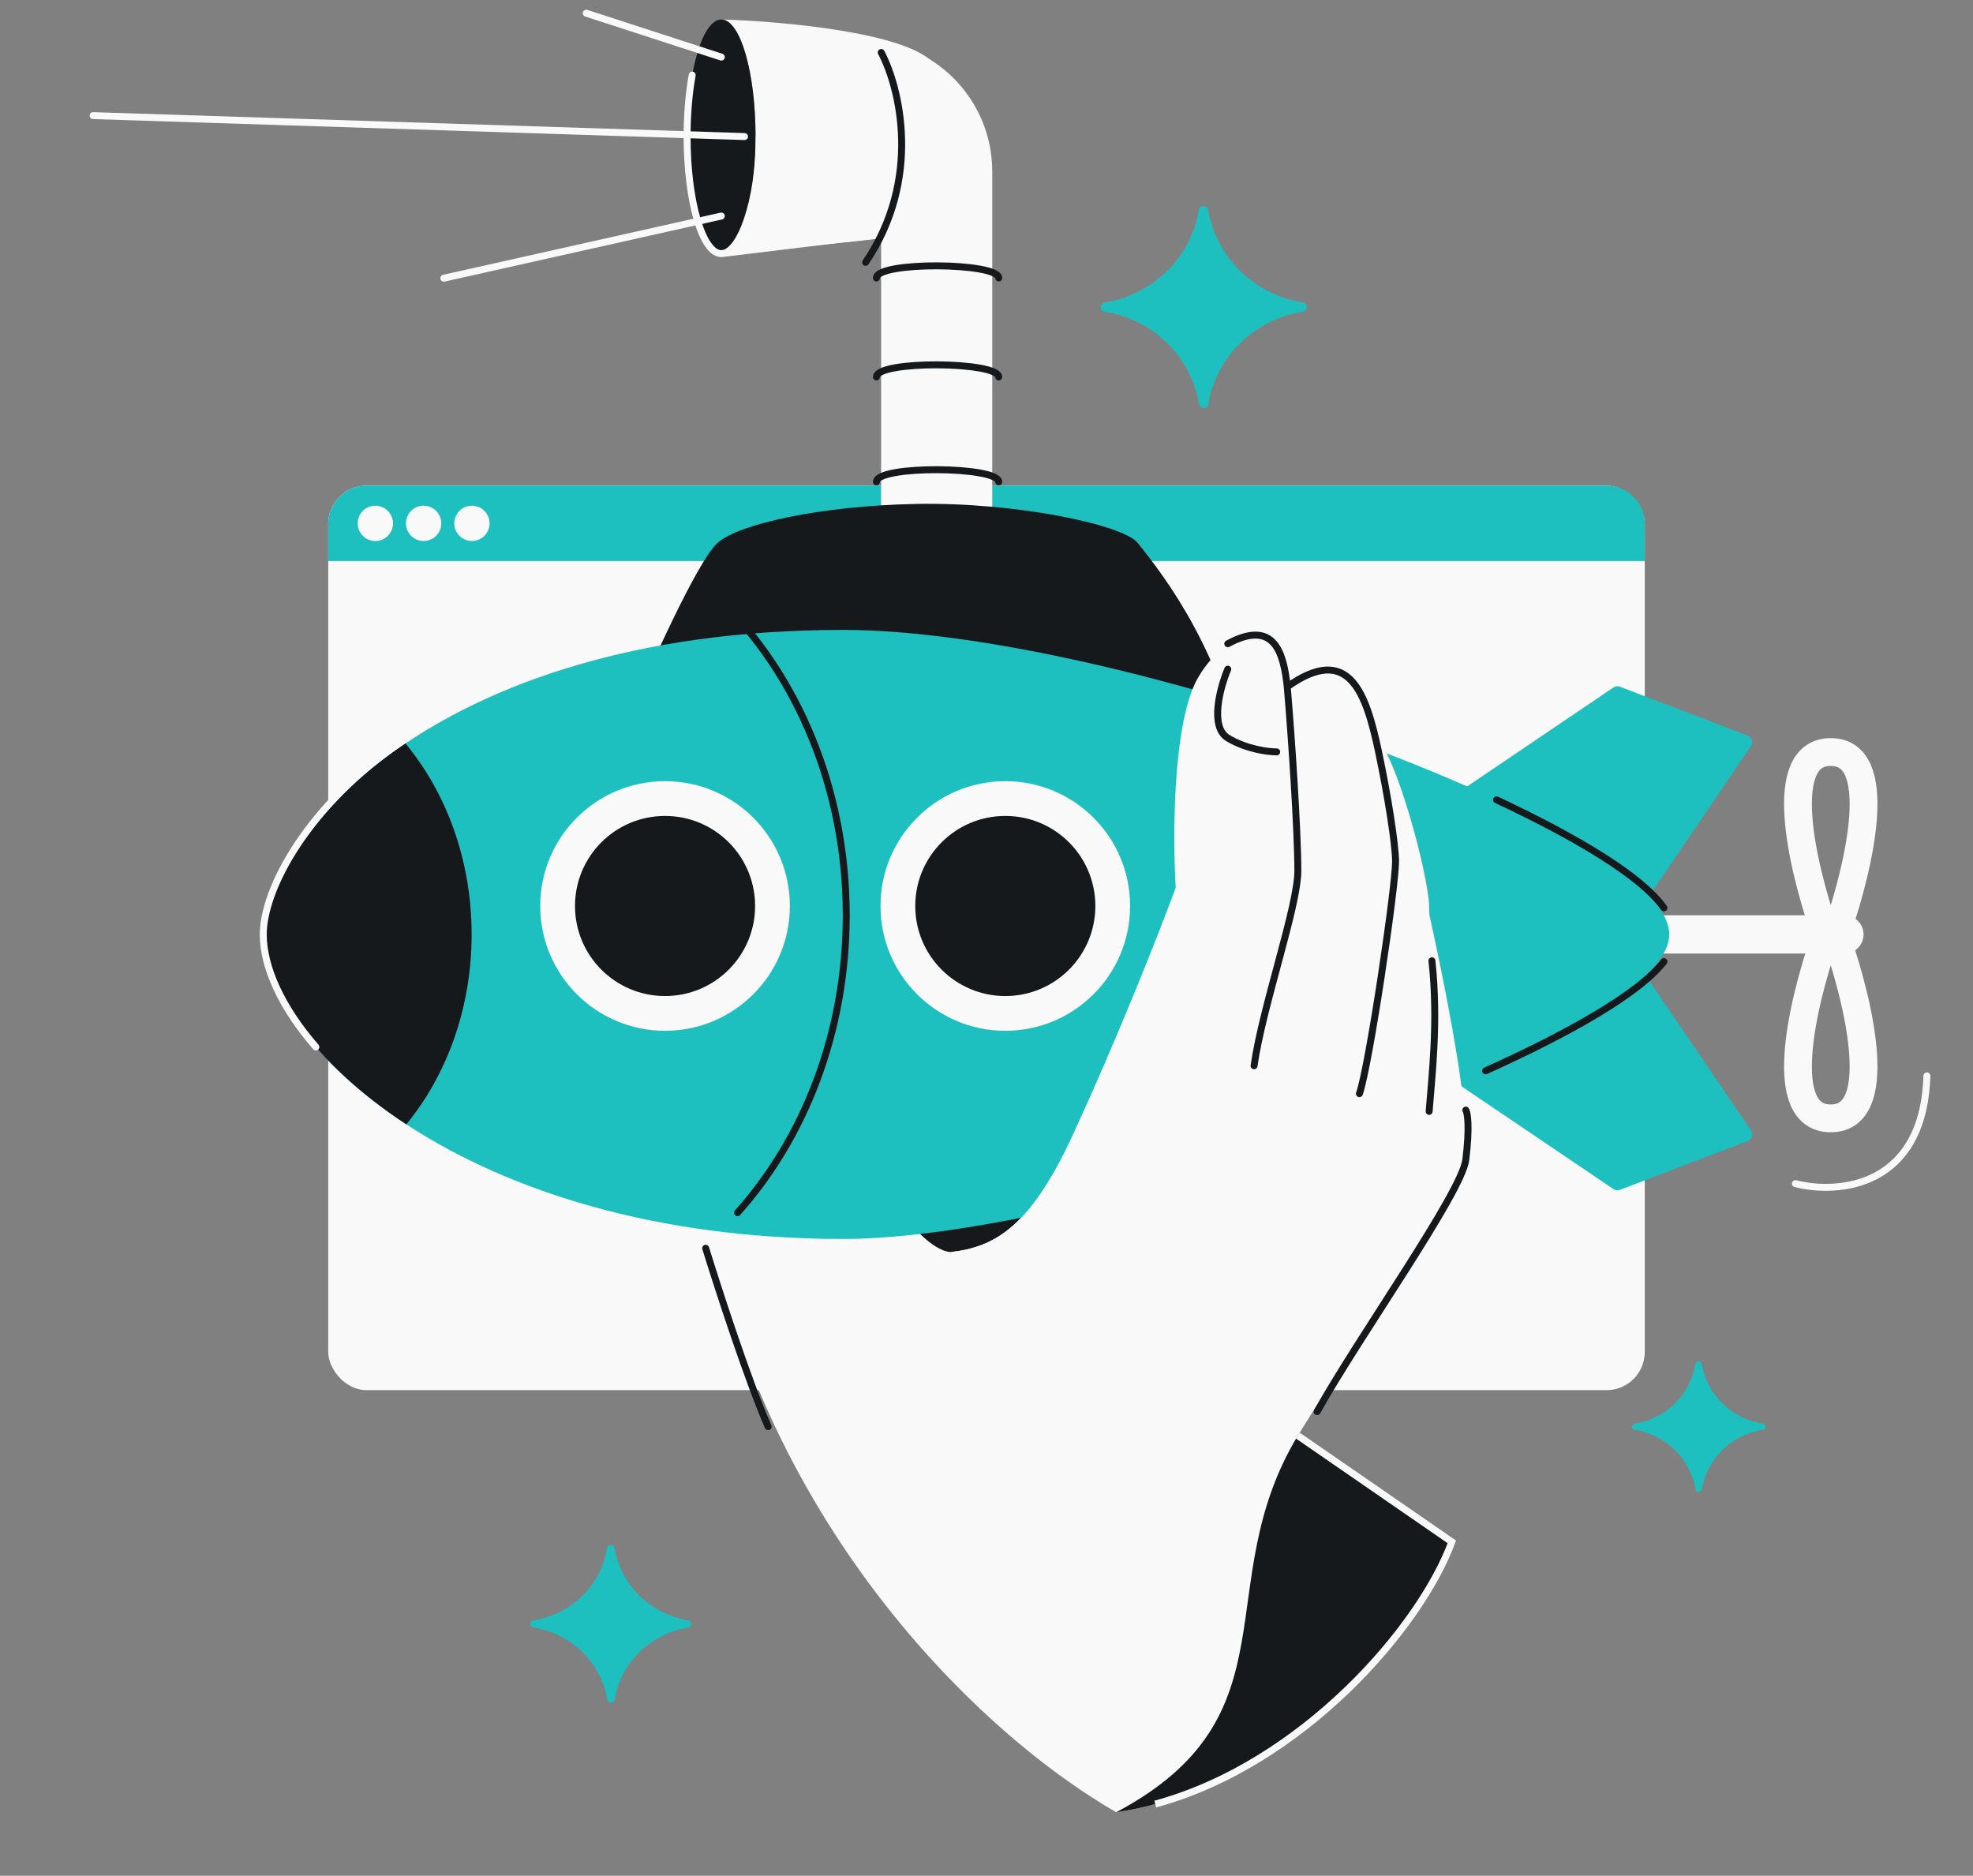
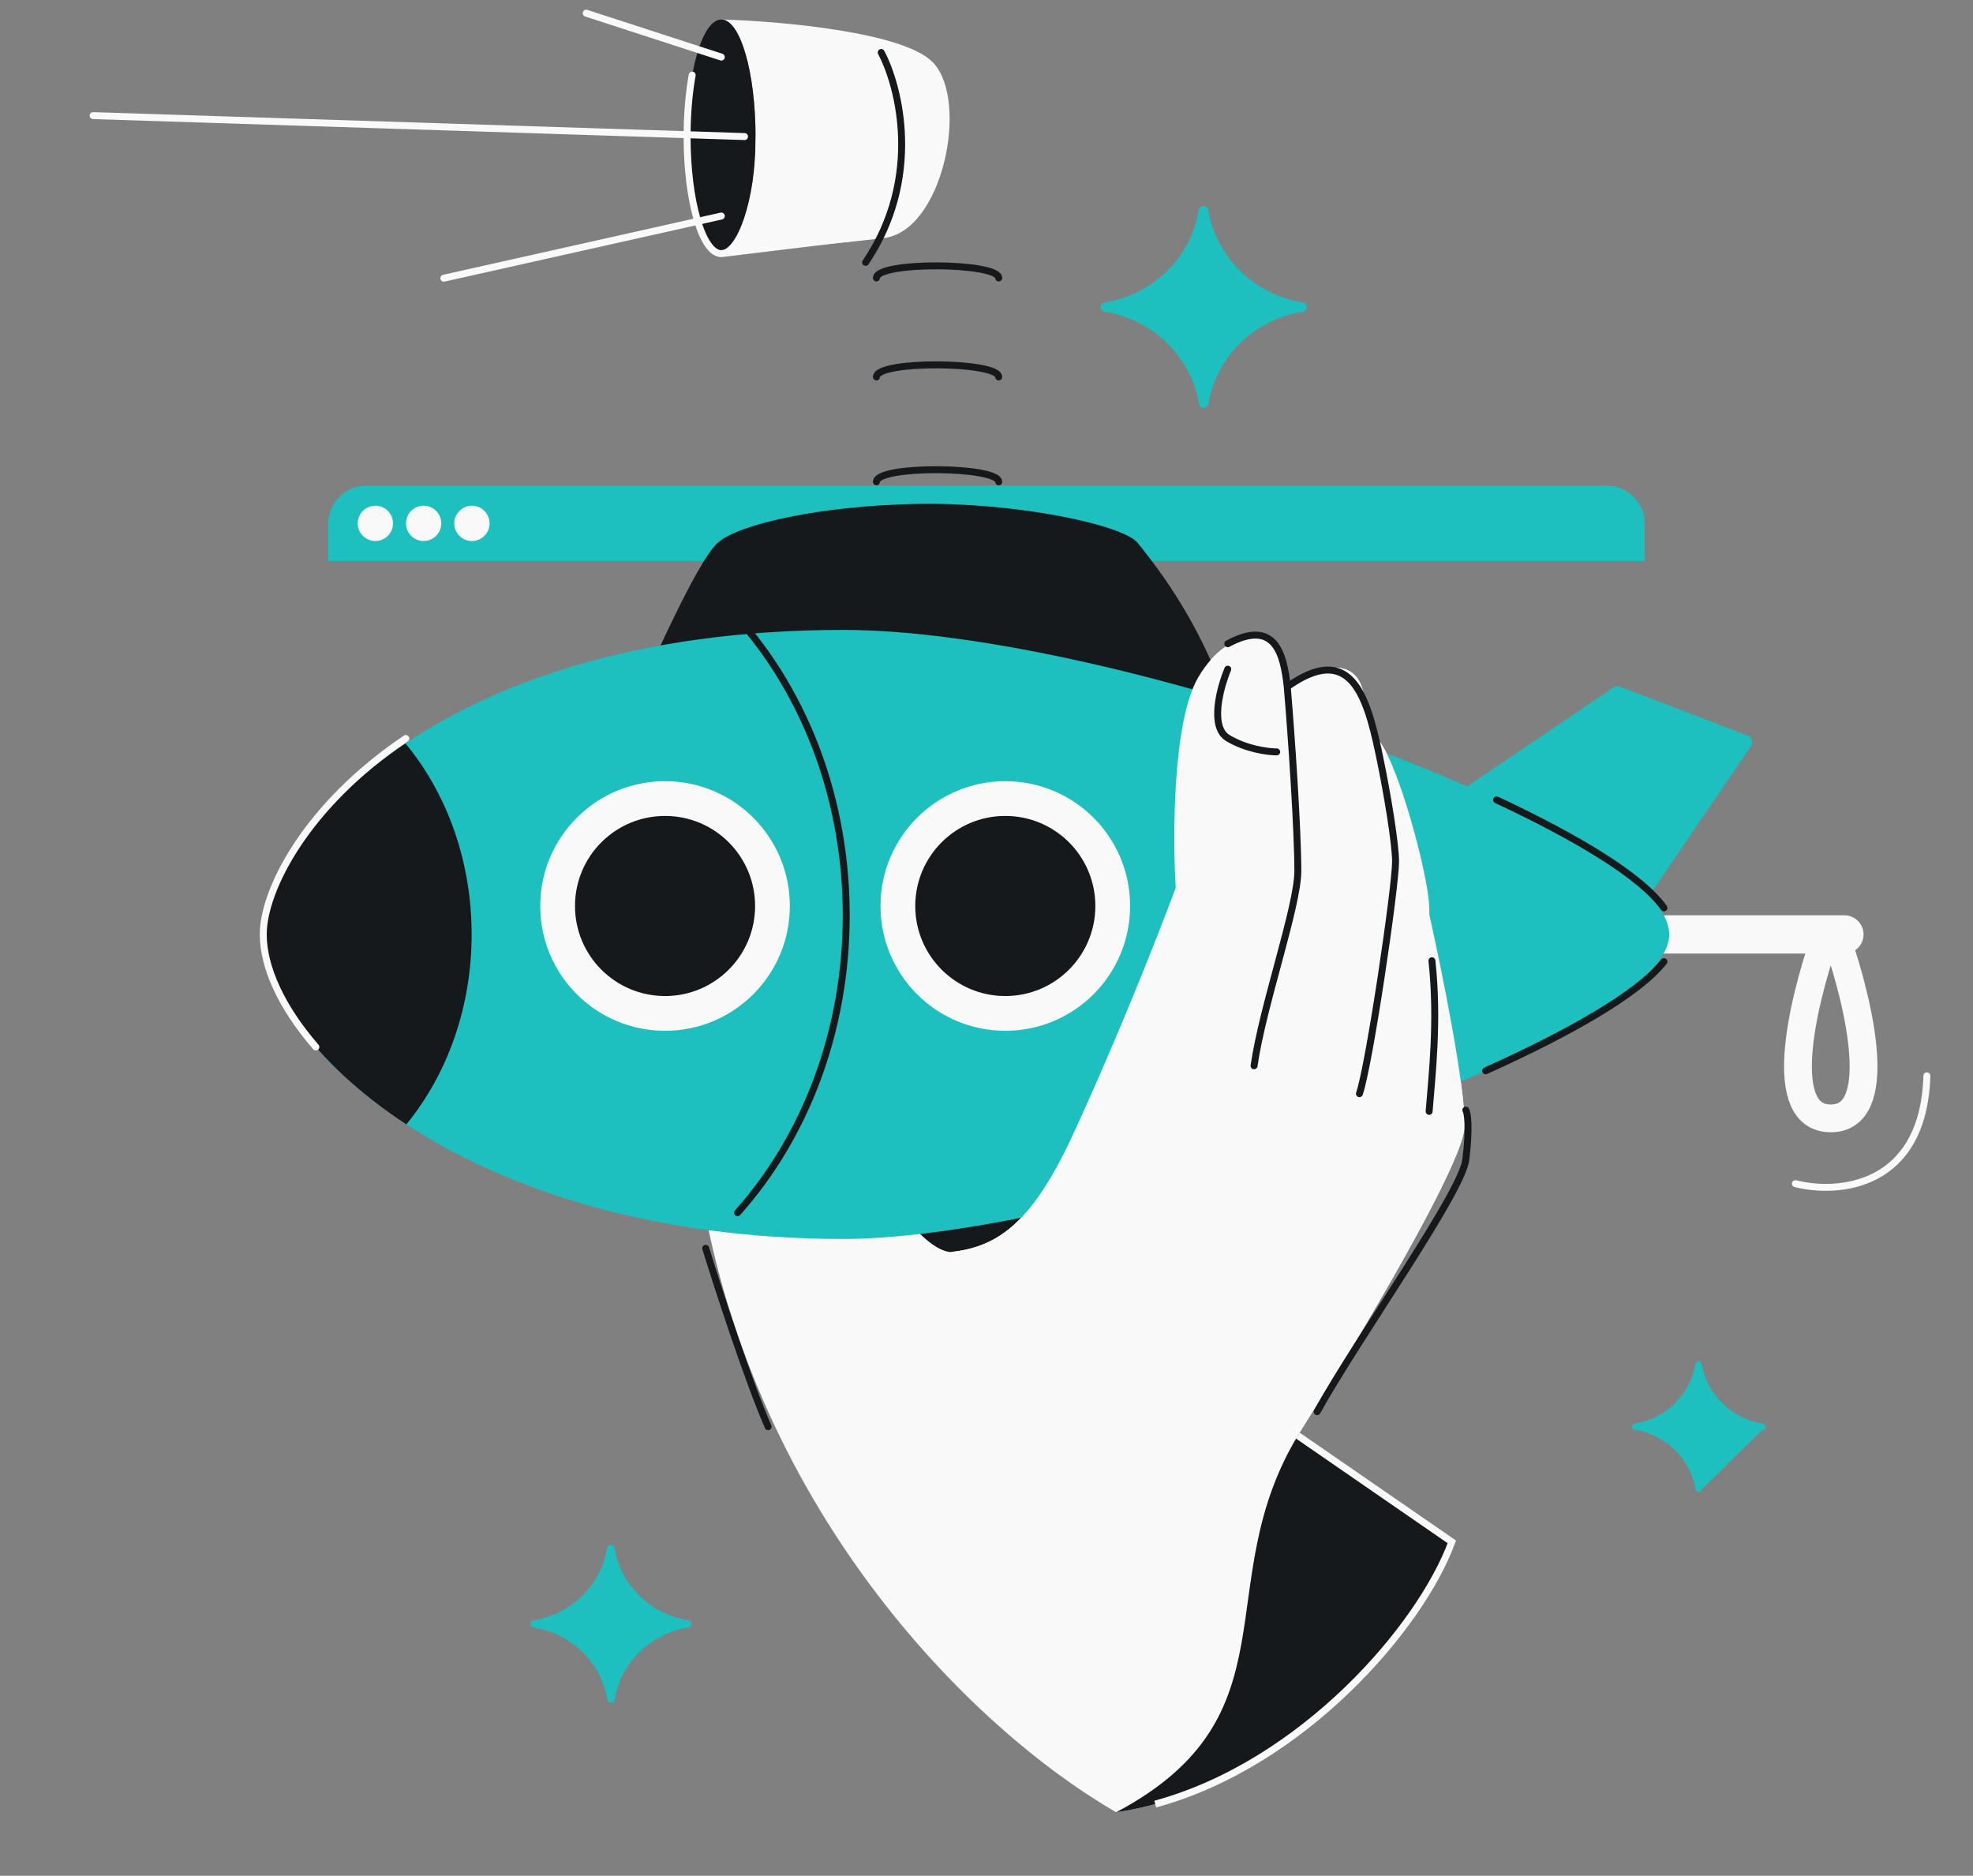
<svg xmlns="http://www.w3.org/2000/svg" width="568" height="540" viewBox="0 0 568 540" fill="none">
  <rect x="0" y="0" width="568" height="540" fill="#808080" stroke="none" />
-   <rect x="94.492" y="139.807" width="379.016" height="260.387" rx="11" fill="#F9F9F9" />
  <path d="M462.508 139.807H105.492C99.417 139.807 94.492 144.732 94.492 150.807V161.515H473.508V150.807C473.508 144.732 468.583 139.807 462.508 139.807Z" fill="#1EBFBF" />
  <circle cx="108.058" cy="150.661" r="5.082" fill="#F9F9F9" />
  <circle cx="121.957" cy="150.661" r="5.082" fill="#F9F9F9" />
  <circle cx="135.856" cy="150.661" r="5.082" fill="#F9F9F9" />
  <path d="M249.543 345.519L302.647 338.881C303.841 338.731 304.895 339.662 304.895 340.865V353.537C304.895 354.055 304.694 354.553 304.334 354.926L280.415 379.699C279.624 380.519 278.308 380.512 277.524 379.685L248.339 348.879C247.212 347.689 247.916 345.722 249.543 345.519Z" fill="#16191C" />
  <path d="M338.468 255.567C334.14 267.288 322.131 297.979 308.715 326.975C296.634 353.086 286.518 358.983 273.715 360.442C265.428 359.95 250.864 340.212 245.406 319.943C237.904 292.081 190.375 263.388 200.968 337.096C214.819 433.476 279.597 497.653 321.342 521.7C368.897 514.774 408.155 470.604 417.966 443.864L373.631 413.277C389.452 388.244 421.196 335.436 421.61 324.462C422.024 313.489 415.044 279.174 411.502 263.388C411.482 262.327 411.458 261.427 411.429 260.718C411.043 251.064 401.762 216.693 395.906 212.042C394.627 206.421 393.28 201.315 392.024 197.713C388.562 187.783 376.285 193.576 370.579 197.713C370.297 194.441 370.044 191.8 369.845 190.11C368.763 180.913 354.156 179.29 344.96 194.978C337.603 207.529 337.567 240.6 338.468 255.567Z" fill="#F9F9F9" />
  <path d="M417.966 443.864L373.631 413.277C347.736 456.156 373.631 493.939 321.342 521.7C368.897 514.774 408.155 470.604 417.966 443.864Z" fill="#16191C" />
  <path d="M373.631 413.277L417.966 443.864C408.94 468.466 374.989 507.82 332.583 519.351" stroke="#F9F9F9" stroke-width="2" />
  <path d="M475.037 263.495H530.985C534.025 263.495 536.489 265.96 536.489 269C536.489 272.04 534.025 274.505 530.985 274.505H475.037V263.495Z" fill="#F9F9F9" />
-   <path d="M527.051 216.491C511.354 216.491 518.478 248.262 525.263 268.045C525.86 269.788 528.241 269.788 528.839 268.045C535.623 248.262 542.748 216.491 527.051 216.491Z" stroke="#F9F9F9" stroke-width="8" />
  <path d="M527.051 321.951C511.354 321.951 518.478 290.18 525.263 270.397C525.86 268.654 528.241 268.654 528.839 270.397C535.623 290.18 542.748 321.951 527.051 321.951Z" stroke="#F9F9F9" stroke-width="8" />
-   <path d="M269.655 156.301V49.379C269.655 37.228 259.805 27.379 247.655 27.379H229.028" stroke="#F9F9F9" stroke-width="32" />
  <path d="M208.132 72.977C213.352 72.128 217.508 57.382 217.508 39.315C217.508 20.888 213.185 5.915 207.819 5.618C207.765 5.616 207.711 5.615 207.656 5.613C207.711 5.613 207.765 5.615 207.819 5.618C224.765 6.094 260.395 9.237 268.664 18.057C279.034 29.118 271.43 66.448 254.493 68.522C241.154 70.156 218.347 72.146 208.132 72.977C207.975 73.003 207.816 73.016 207.656 73.016C207.812 73.003 207.97 72.99 208.132 72.977Z" fill="#F9F9F9" />
  <ellipse cx="207.656" cy="39.315" rx="9.851" ry="33.701" fill="#16191C" />
  <path d="M214.344 39.315L26.809 33.282M207.656 62.194L127.773 80.085M207.656 16.435L168.761 3.796M516.871 340.744C529.076 343.847 553.735 341.985 554.728 309.713" stroke="#F9F9F9" stroke-width="2" stroke-linecap="round" />
-   <path d="M208.376 72.929C208.136 72.987 207.896 73.016 207.656 73.016L208.376 72.929Z" fill="#16191C" />
  <path d="M218.595 39.315C218.595 57.927 213.097 73.016 207.656 73.016M207.656 73.016C202.216 73.016 197.805 57.927 197.805 39.315C197.805 32.824 198.342 26.761 199.271 21.618M207.656 73.016L250.298 67.858" stroke="#F9F9F9" stroke-width="2" stroke-linecap="round" />
  <path d="M253.691 15.101C258.999 25.172 265.531 51.357 249.2 75.528" stroke="#16191C" stroke-width="2" stroke-linecap="round" />
  <path d="M287.521 138.715C287.521 134.225 252.31 133.869 252.31 138.715M287.521 80.03C287.521 75.541 252.31 75.184 252.31 80.03M287.521 108.527C287.521 104.038 252.31 103.681 252.31 108.527" stroke="#16191C" stroke-width="2" stroke-linecap="round" />
  <path d="M206.567 156.299C200.561 161.759 186.709 193.155 180.112 208.171C242.449 226.372 365.623 255.266 359.617 225.234C352.109 187.695 335.728 166.537 327.538 156.299C323.356 151.071 292.538 144.537 263.886 145.065C236.43 145.571 212.573 150.839 206.567 156.299Z" fill="#16191C" />
  <path d="M504.085 214.75L471.469 262.758C470.906 263.587 469.817 263.871 468.921 263.423L413.737 235.831C412.369 235.147 412.244 233.243 413.511 232.386L464.508 197.898C465.049 197.533 465.734 197.454 466.343 197.687L503.145 211.758C504.35 212.219 504.81 213.683 504.085 214.75Z" fill="#1EBFBF" />
-   <path d="M504.085 325.465L471.469 277.458C470.906 276.629 469.817 276.345 468.921 276.793L413.737 304.385C412.369 305.069 412.244 306.973 413.511 307.83L464.508 342.318C465.049 342.683 465.734 342.762 466.343 342.529L503.145 328.458C504.35 327.997 504.81 326.533 504.085 325.465Z" fill="#1EBFBF" />
  <path d="M480.553 269C480.553 298.971 313.587 356.664 242.753 356.664C133.763 356.664 75.787 300.376 75.787 269C75.787 244.088 122.317 181.336 242.753 181.336C321.809 181.336 480.553 239.029 480.553 269Z" fill="#1EBFBF" />
  <path d="M430.84 230.251C453.642 240.948 472.356 252.021 479.026 261.352M427.699 308.258C451.4 297.579 471.669 286.206 479.026 276.832" stroke="#16191C" stroke-width="2" stroke-linecap="round" />
  <path fill-rule="evenodd" clip-rule="evenodd" d="M116.978 323.678C89.793 305.862 75.787 284.422 75.787 269C75.787 256.143 88.18 233.208 116.73 214.021C128.517 228.233 135.774 247.624 135.774 269C135.774 290.225 128.619 309.493 116.978 323.678Z" fill="#16191C" />
  <path d="M212.338 349.096C231.613 327.547 243.621 297.163 243.621 263.495C243.621 226.915 229.446 194.211 207.176 172.504" stroke="#16191C" stroke-width="2" stroke-linecap="round" />
  <path d="M116.825 212.595C88.276 231.782 75.787 256.143 75.787 269C75.787 278.315 80.897 289.825 90.934 301.407" stroke="#F9F9F9" stroke-width="2" stroke-linecap="round" />
  <circle cx="191.458" cy="260.811" r="35.929" fill="#F9F9F9" />
  <circle cx="191.458" cy="260.811" r="25.925" fill="#16191C" />
  <circle cx="289.413" cy="260.811" r="35.929" fill="#F9F9F9" />
  <circle cx="289.414" cy="260.811" r="25.925" fill="#16191C" />
  <path d="M338.468 255.567C334.14 267.288 322.131 297.979 308.715 326.975C296.633 353.086 286.517 358.983 273.715 360.442L382.167 399.555C398.729 372.553 421.261 333.696 421.61 324.462C422.024 313.489 415.044 279.174 411.502 263.388C411.482 262.327 411.458 261.427 411.429 260.718C411.043 251.064 401.762 216.693 395.906 212.042C394.627 206.421 393.28 201.315 392.024 197.713C388.562 187.783 376.285 193.576 370.579 197.713C370.297 194.441 370.043 191.8 369.844 190.11C368.762 180.913 354.156 179.29 344.96 194.978C337.602 207.529 337.566 240.6 338.468 255.567Z" fill="#F9F9F9" />
  <path d="M370.579 197.713C371.829 212.243 373.631 239.219 373.631 250.698C373.631 260.981 363.512 289.479 361.028 306.811M370.579 197.713C388.501 184.951 393.317 199.679 396.875 216.452C399.577 229.195 401.762 243.181 401.762 247.994C401.762 255.567 394.165 306.811 391.359 314.841M370.579 197.713C369.555 188.251 367.064 177.995 353.458 185.318M411.429 319.943C412.233 309.541 414.118 293.952 412.233 276.575M353.458 192.64C351.258 197.907 348.177 209.242 353.458 212.446C358.74 215.651 365.049 216.452 367.543 216.452" stroke="#16191C" stroke-width="2" stroke-linecap="round" />
  <path d="M203.158 359.347C206.754 370.99 215.383 397.562 221.136 410.711M379.186 406.378C391.041 385.039 420.829 343.361 421.992 333.819C423.156 324.278 422.477 320.341 421.992 319.565" stroke="#16191C" stroke-width="2" stroke-linecap="round" />
-   <path d="M507.452 411.572C508.506 411.487 508.506 409.944 507.452 409.851C498.467 408.375 491.414 401.487 489.902 392.714C489.798 391.592 488.16 391.592 488.055 392.714C486.628 401.487 479.574 408.375 470.59 409.851C469.536 409.944 469.535 411.487 470.59 411.572C479.574 413.048 486.628 419.935 488.139 428.709C488.239 429.783 489.811 429.784 489.902 428.709C491.414 419.935 498.467 413.048 507.452 411.572Z" fill="#1EBFBF" />
+   <path d="M507.452 411.572C508.506 411.487 508.506 409.944 507.452 409.851C498.467 408.375 491.414 401.487 489.902 392.714C489.798 391.592 488.16 391.592 488.055 392.714C486.628 401.487 479.574 408.375 470.59 409.851C469.536 409.944 469.535 411.487 470.59 411.572C479.574 413.048 486.628 419.935 488.139 428.709C488.239 429.783 489.811 429.784 489.902 428.709Z" fill="#1EBFBF" />
  <path d="M374.956 89.725C376.584 89.593 376.582 87.212 374.956 87.068C361.092 84.79 350.208 74.162 347.875 60.624C347.714 58.892 345.186 58.892 345.025 60.624C342.822 74.162 331.938 84.79 318.074 87.068C316.447 87.212 316.446 89.593 318.074 89.725C331.938 92.002 342.822 102.63 345.154 116.168C345.309 117.827 347.735 117.828 347.875 116.168C350.208 102.63 361.092 92.002 374.956 89.725Z" fill="#1EBFBF" />
  <path d="M198.092 468.525C199.363 468.423 199.362 466.564 198.092 466.451C187.267 464.673 178.769 456.374 176.948 445.804C176.822 444.452 174.848 444.452 174.722 445.804C173.002 456.374 164.504 464.673 153.679 466.451C152.409 466.564 152.408 468.423 153.679 468.525C164.504 470.304 173.002 478.602 174.823 489.172C174.944 490.467 176.838 490.468 176.948 489.172C178.769 478.602 187.267 470.304 198.092 468.525Z" fill="#1EBFBF" />
</svg>